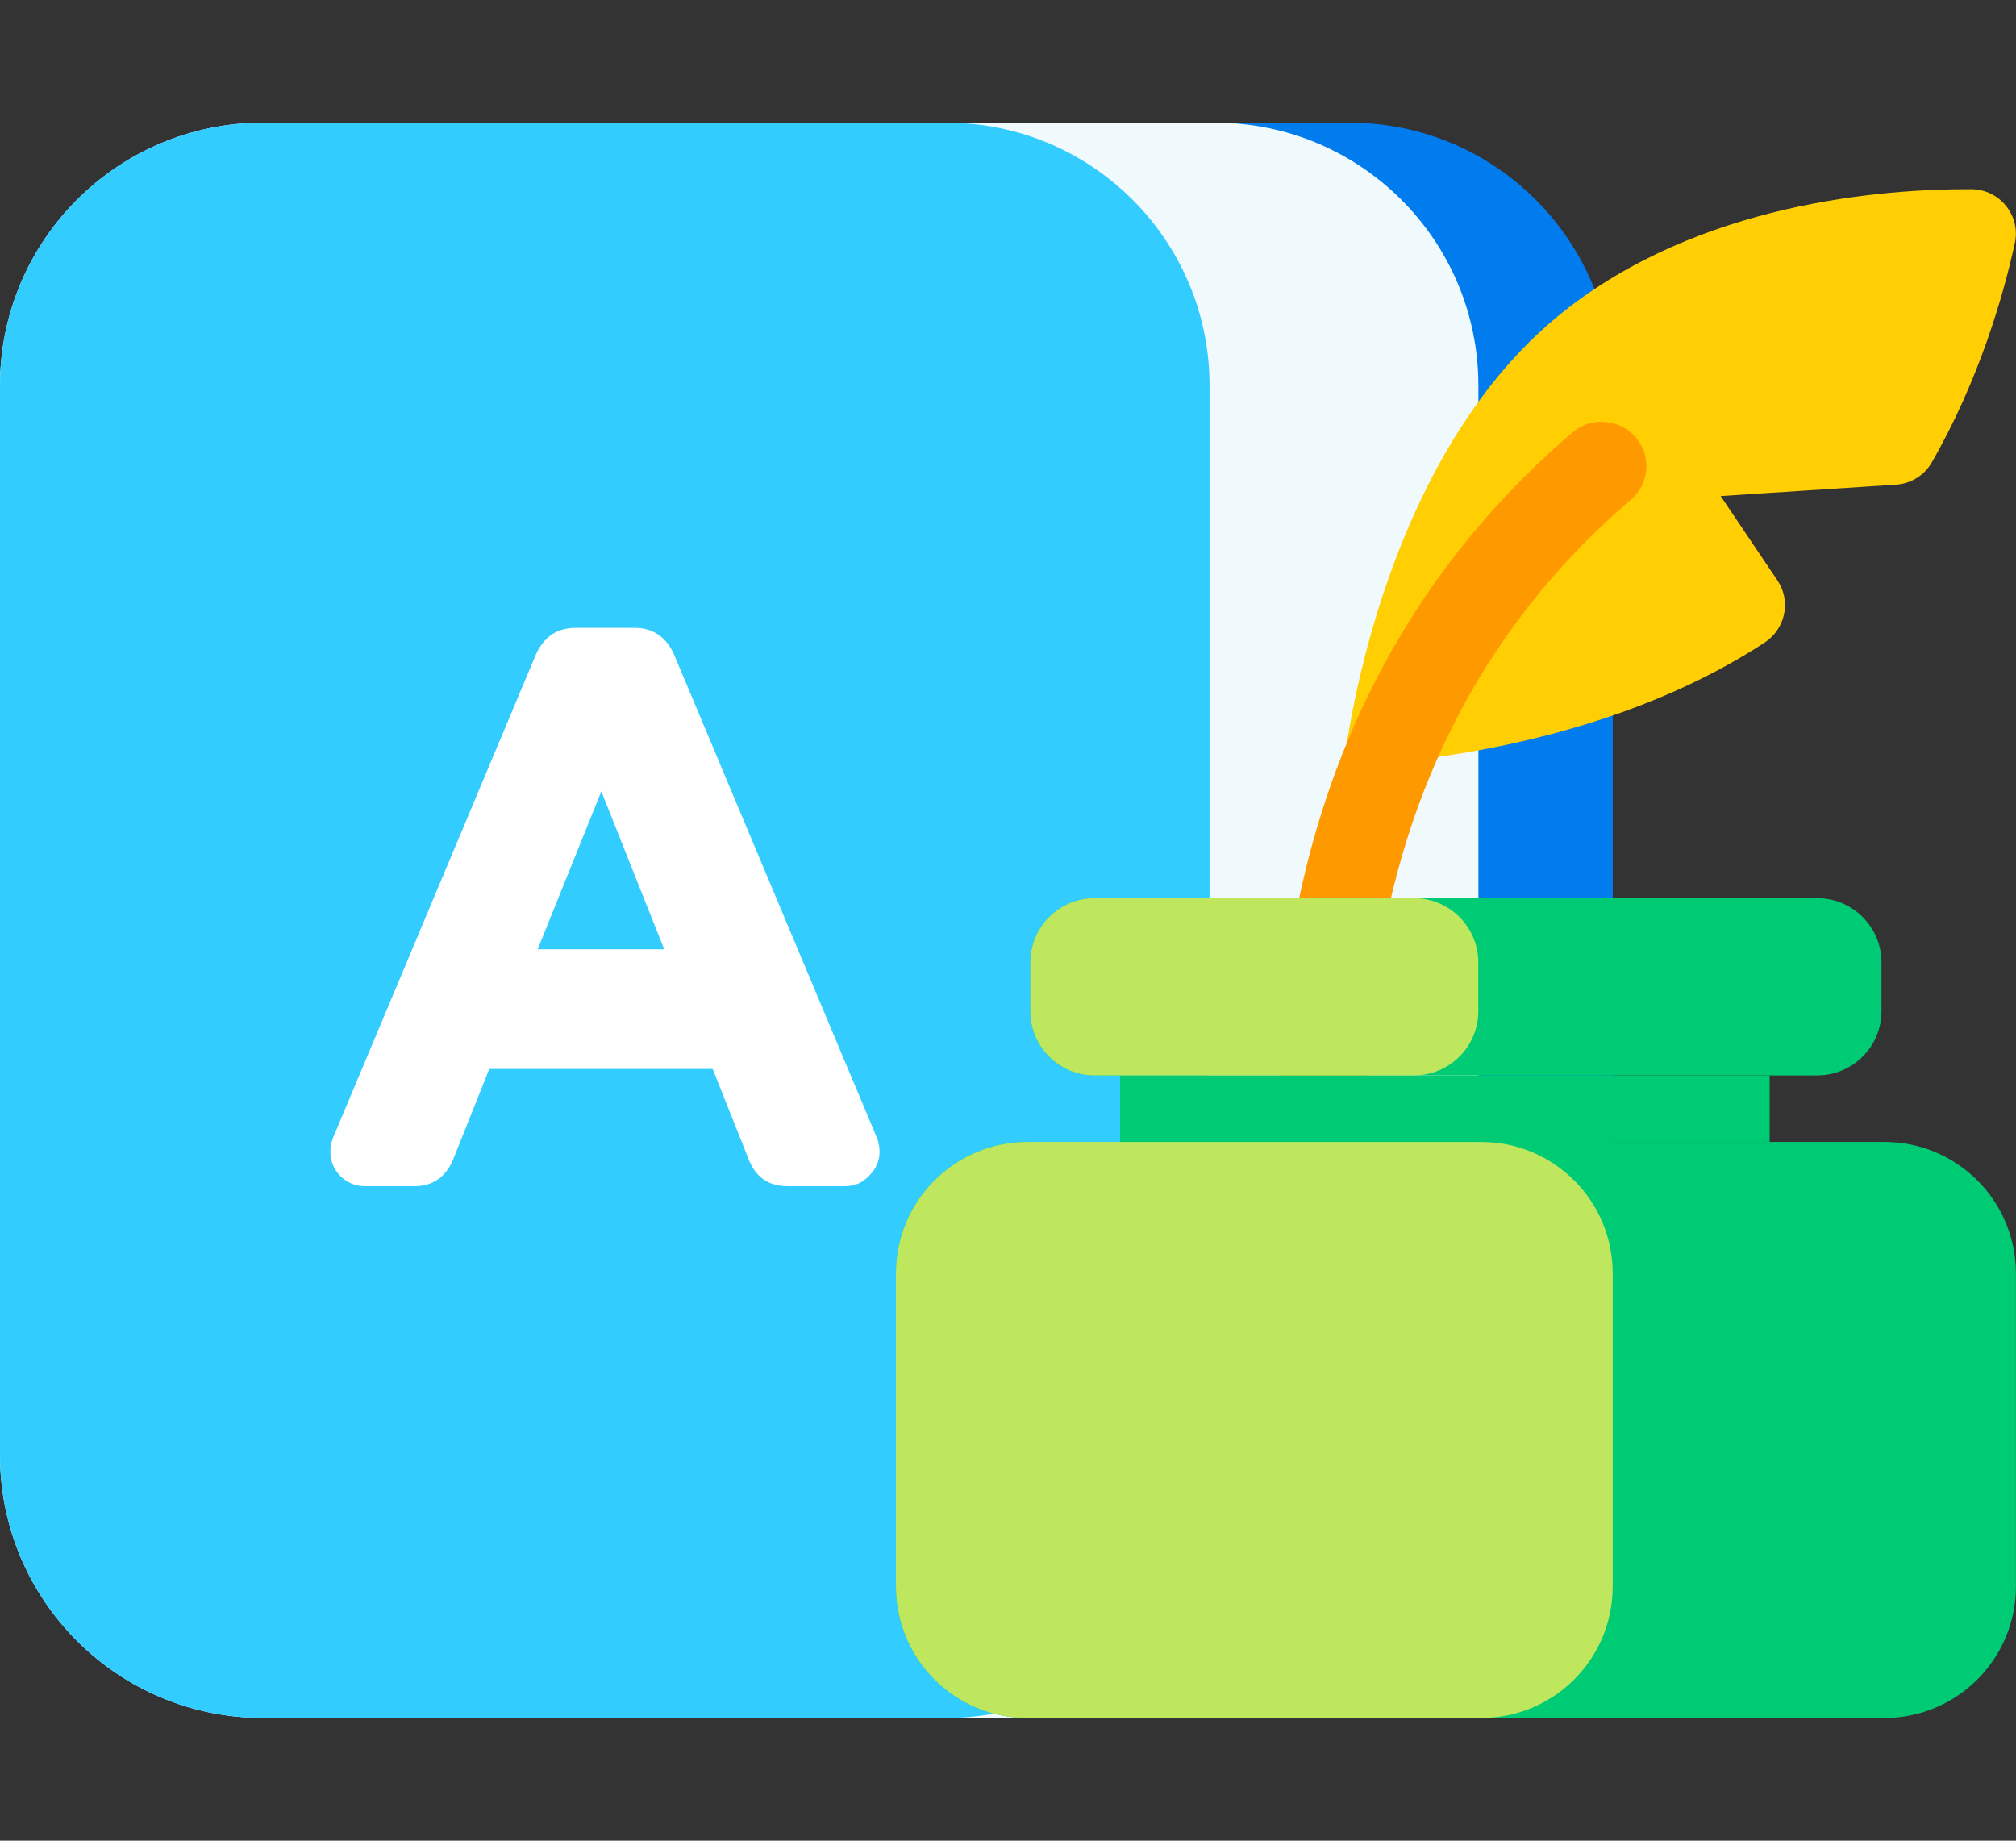
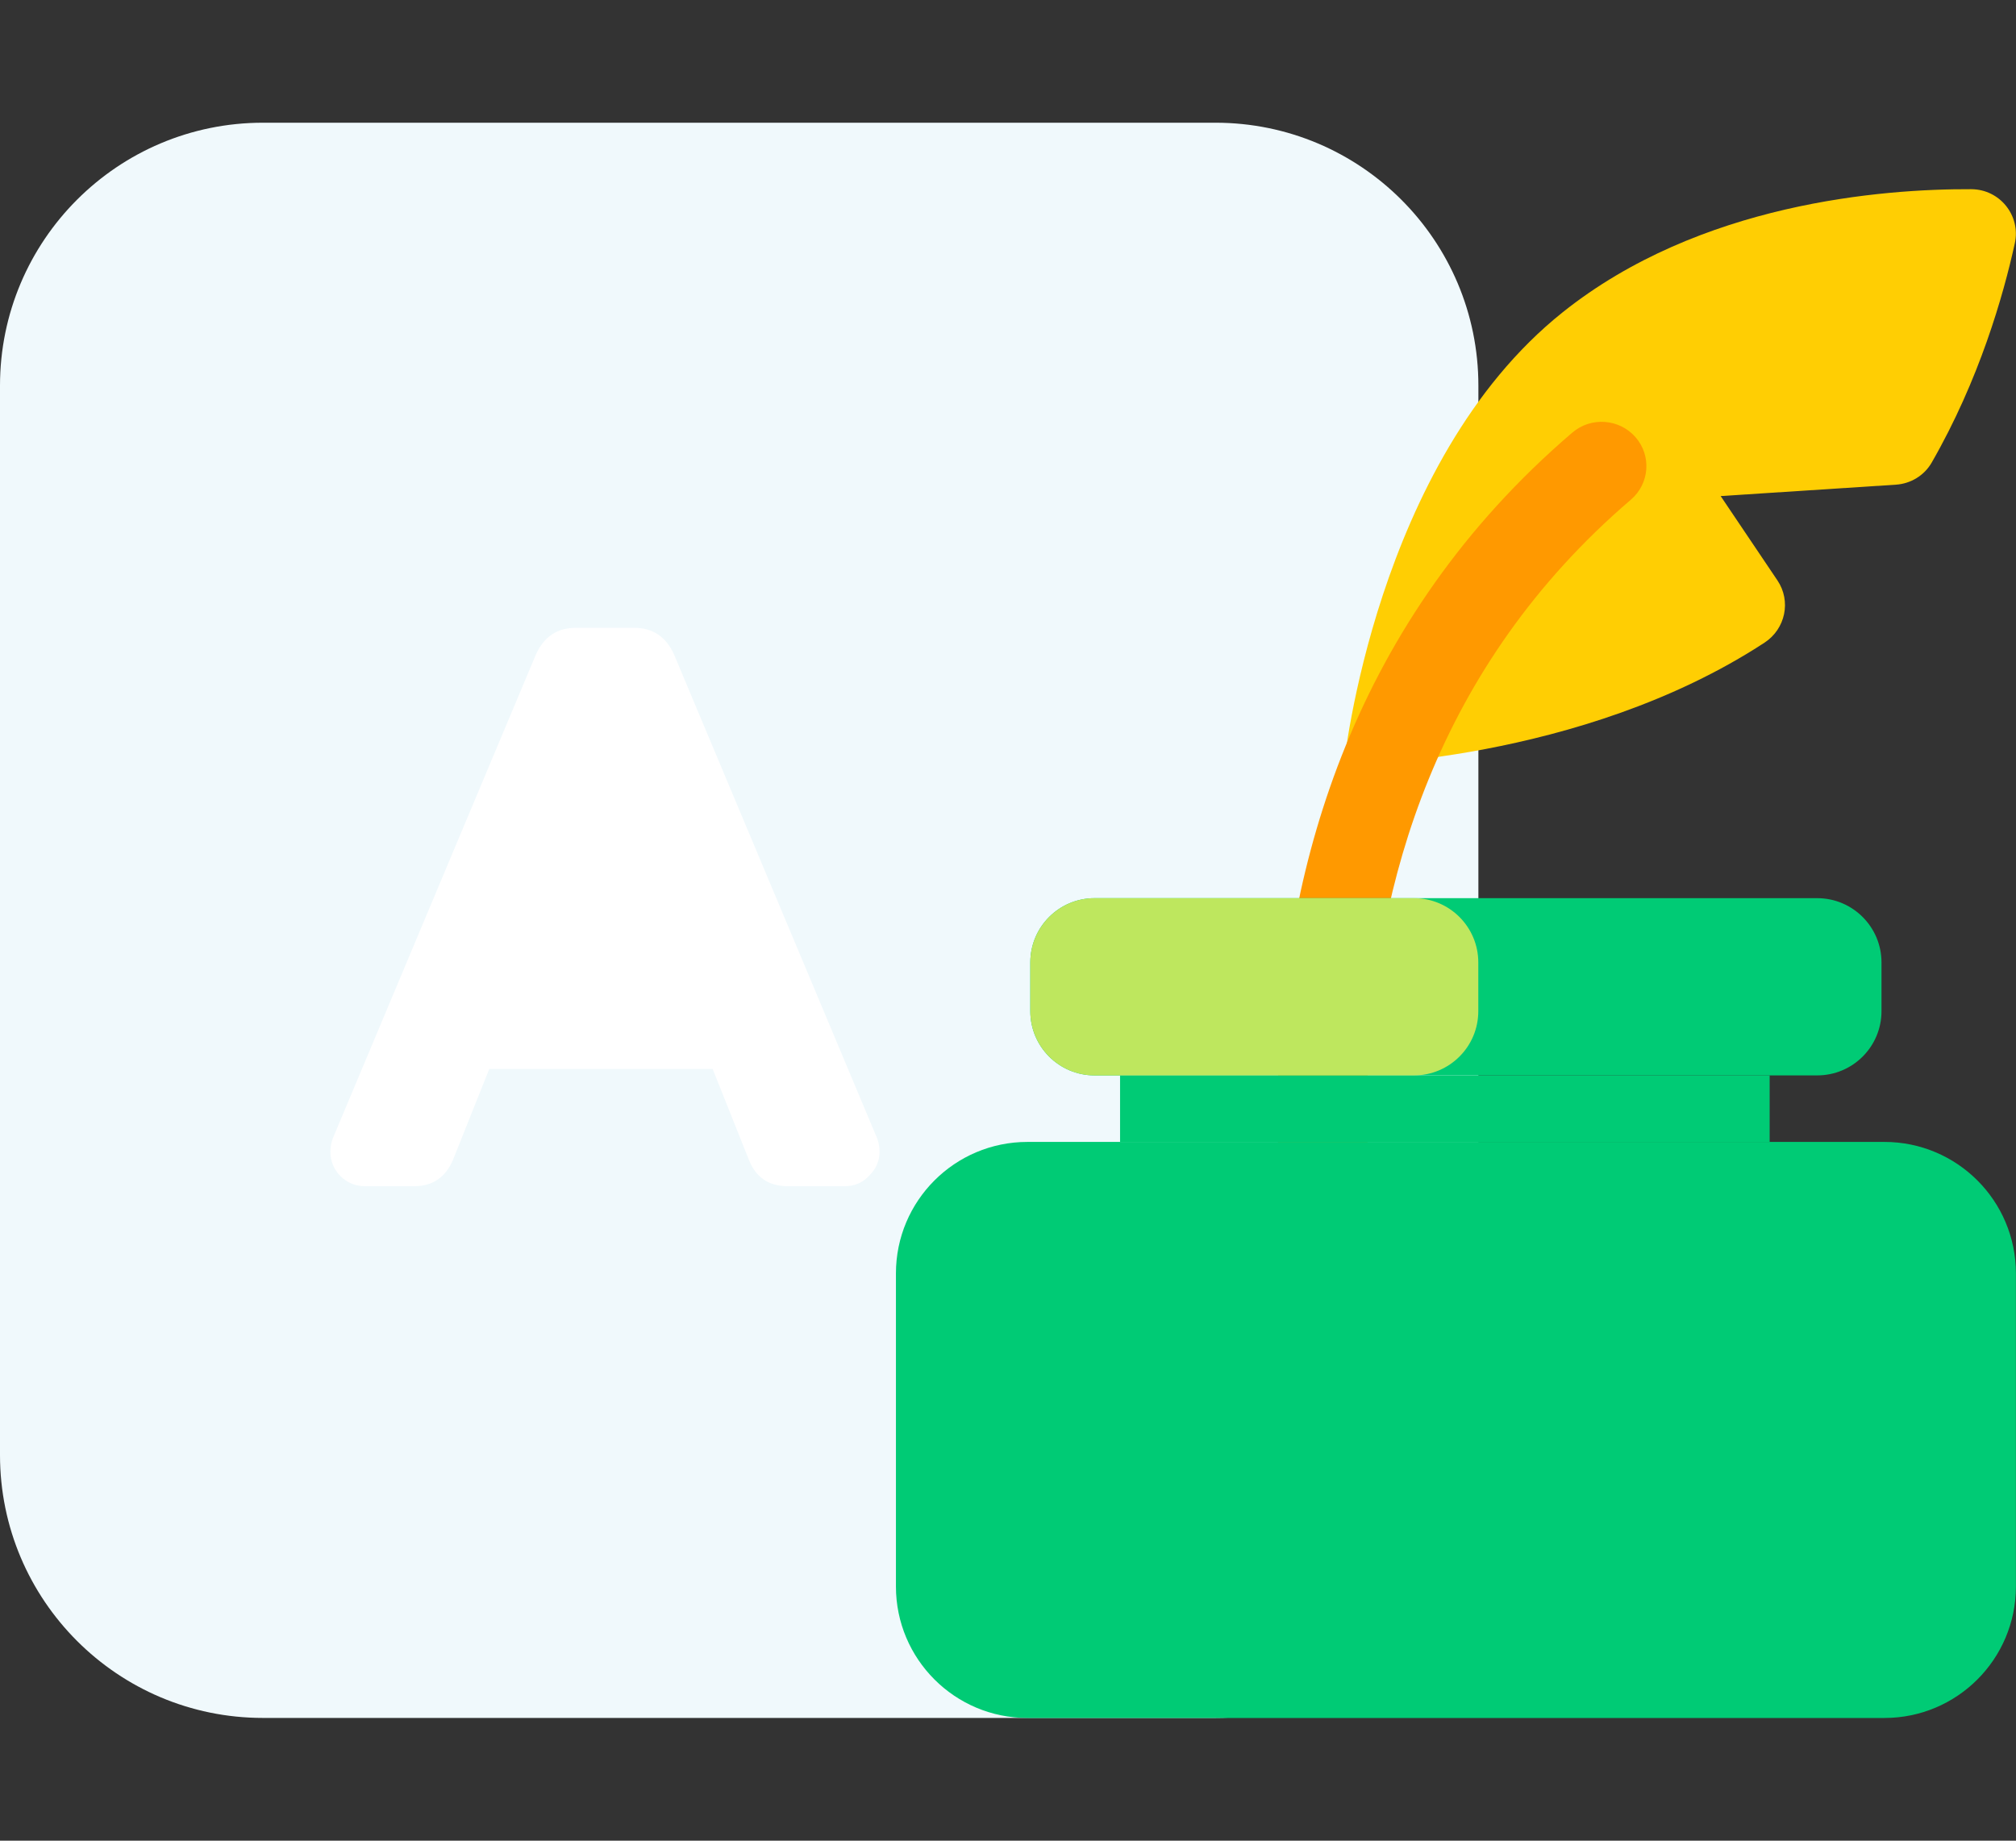
<svg xmlns="http://www.w3.org/2000/svg" width="46" height="42" viewBox="0 0 46 42" fill="none">
  <rect x="0" y="0" width="46" height="42" fill="#333333" stroke="none" />
-   <path fill-rule="evenodd" clip-rule="evenodd" d="M0 8.8C0 5.486 2.686 2.8 6 2.8L30.799 2.8C34.113 2.8 36.799 5.486 36.799 8.8V33.199C36.799 36.513 34.113 39.199 30.799 39.199H6C2.686 39.199 0 36.513 0 33.199L0 8.8Z" fill="#007CEE" />
  <path fill-rule="evenodd" clip-rule="evenodd" d="M0 8.8C0 5.486 2.686 2.8 6 2.8H27.733C31.046 2.8 33.733 5.486 33.733 8.8V33.199C33.733 36.513 31.046 39.199 27.733 39.199H6C2.686 39.199 0 36.513 0 33.199V8.8Z" fill="#F0F9FC" />
-   <path fill-rule="evenodd" clip-rule="evenodd" d="M0 8.8C0 5.486 2.686 2.8 6 2.8L21.599 2.8C24.913 2.8 27.599 5.486 27.599 8.8V33.199C27.599 36.513 24.913 39.199 21.599 39.199H6C2.686 39.199 0 36.513 0 33.199L0 8.8Z" fill="#33CCFF" />
-   <path d="M17.088 26.465L16.261 24.391H11.164L10.336 26.465C10.164 26.866 9.87 27.066 9.453 27.066H8.33C8.109 27.066 7.919 26.987 7.76 26.829C7.613 26.672 7.539 26.49 7.539 26.284C7.539 26.174 7.557 26.071 7.594 25.974L12.231 14.927C12.415 14.527 12.716 14.326 13.133 14.326H14.476C14.893 14.326 15.193 14.527 15.377 14.927L20.014 25.974C20.051 26.071 20.069 26.174 20.069 26.284C20.069 26.49 19.989 26.672 19.83 26.829C19.683 26.987 19.499 27.066 19.278 27.066H17.972C17.542 27.066 17.248 26.866 17.088 26.465ZM15.156 21.661L13.721 18.057L12.268 21.661H15.156Z" fill="white" />
+   <path d="M17.088 26.465L16.261 24.391H11.164L10.336 26.465C10.164 26.866 9.87 27.066 9.453 27.066H8.33C8.109 27.066 7.919 26.987 7.76 26.829C7.613 26.672 7.539 26.49 7.539 26.284C7.539 26.174 7.557 26.071 7.594 25.974L12.231 14.927C12.415 14.527 12.716 14.326 13.133 14.326H14.476C14.893 14.326 15.193 14.527 15.377 14.927L20.014 25.974C20.051 26.071 20.069 26.174 20.069 26.284C20.069 26.49 19.989 26.672 19.83 26.829C19.683 26.987 19.499 27.066 19.278 27.066H17.972C17.542 27.066 17.248 26.866 17.088 26.465ZM15.156 21.661L12.268 21.661H15.156Z" fill="white" />
  <path d="M39.261 11.319L43.26 11.059C43.598 11.037 43.906 10.85 44.075 10.557C45.161 8.669 45.712 6.742 45.973 5.551C46.112 4.918 45.631 4.32 44.98 4.317C42.955 4.308 38.785 4.629 35.657 7.125C31.372 10.544 30.664 17.461 30.664 17.461C30.664 17.461 36.06 17.411 40.263 14.663C40.739 14.351 40.874 13.716 40.557 13.244L39.261 11.319Z" fill="#FFCE03" />
  <path fill-rule="evenodd" clip-rule="evenodd" d="M37.318 9.975C37.687 10.397 37.64 11.036 37.213 11.401C32.766 15.205 31.363 20.206 31.209 24.543C31.133 26.71 31.37 28.692 31.688 30.233C32.014 31.811 32.403 32.837 32.577 33.137C32.857 33.622 32.686 34.239 32.196 34.517C31.706 34.794 31.082 34.625 30.802 34.14C30.464 33.556 30.023 32.275 29.685 30.637C29.34 28.965 29.083 26.823 29.166 24.472C29.332 19.771 30.868 14.156 35.876 9.871C36.303 9.506 36.948 9.552 37.318 9.975Z" fill="#FF9900" />
  <path fill-rule="evenodd" clip-rule="evenodd" d="M20.443 29.056C20.443 27.399 21.787 26.056 23.443 26.056H42.998C44.655 26.056 45.998 27.399 45.998 29.056V36.2C45.998 37.857 44.655 39.2 42.998 39.2H23.443C21.787 39.2 20.443 37.857 20.443 36.2V29.056Z" fill="#00CB75" />
-   <path fill-rule="evenodd" clip-rule="evenodd" d="M20.443 29.056C20.443 27.399 21.787 26.056 23.443 26.056H33.798C35.455 26.056 36.798 27.399 36.798 29.056V36.2C36.798 37.857 35.455 39.2 33.798 39.2H23.443C21.787 39.2 20.443 37.857 20.443 36.2V29.056Z" fill="#BEE75E" />
  <path fill-rule="evenodd" clip-rule="evenodd" d="M25.557 24.539H40.379V26.056H25.557V24.539Z" fill="#00CB75" />
  <path fill-rule="evenodd" clip-rule="evenodd" d="M23.509 21.961C23.509 21.151 24.165 20.494 24.975 20.494H41.464C42.274 20.494 42.931 21.151 42.931 21.961V23.072C42.931 23.882 42.274 24.538 41.464 24.538H24.975C24.165 24.538 23.509 23.882 23.509 23.072V21.961Z" fill="#00CB75" />
  <path fill-rule="evenodd" clip-rule="evenodd" d="M23.509 21.961C23.509 21.151 24.165 20.494 24.975 20.494H32.264C33.074 20.494 33.731 21.151 33.731 21.961V23.072C33.731 23.882 33.074 24.538 32.264 24.538H24.975C24.165 24.538 23.509 23.882 23.509 23.072V21.961Z" fill="#BEE75E" />
</svg>